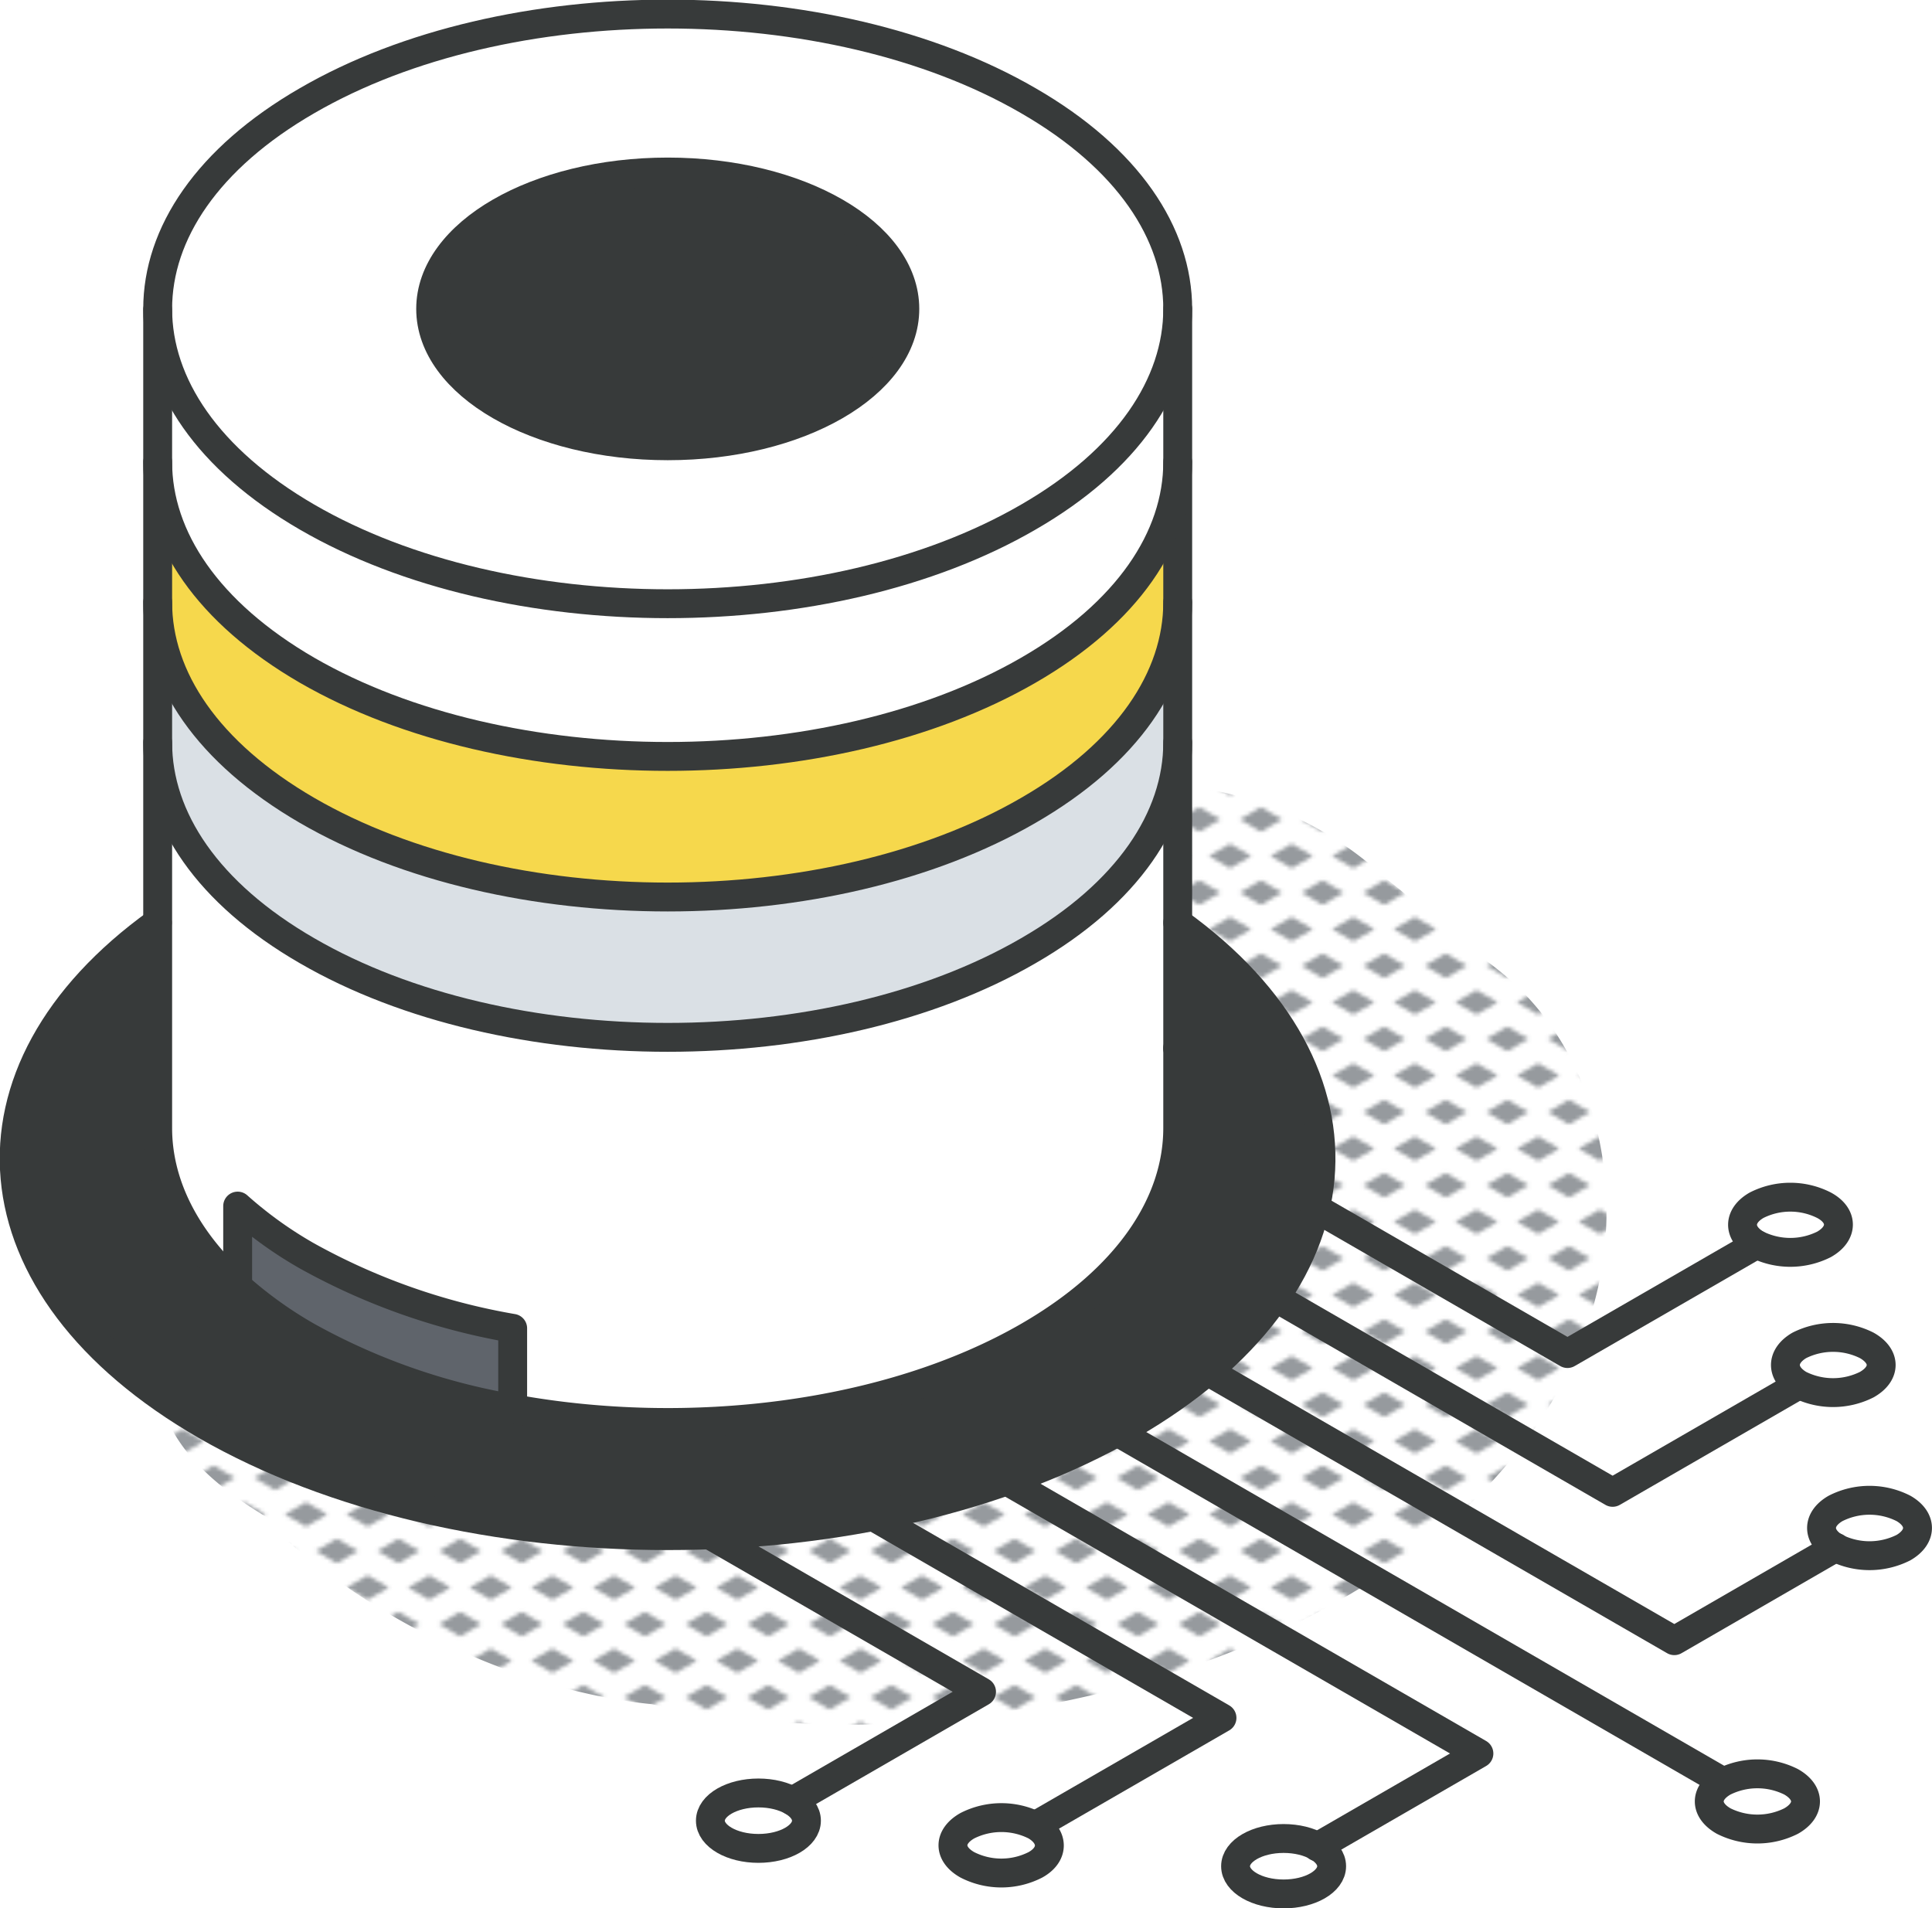
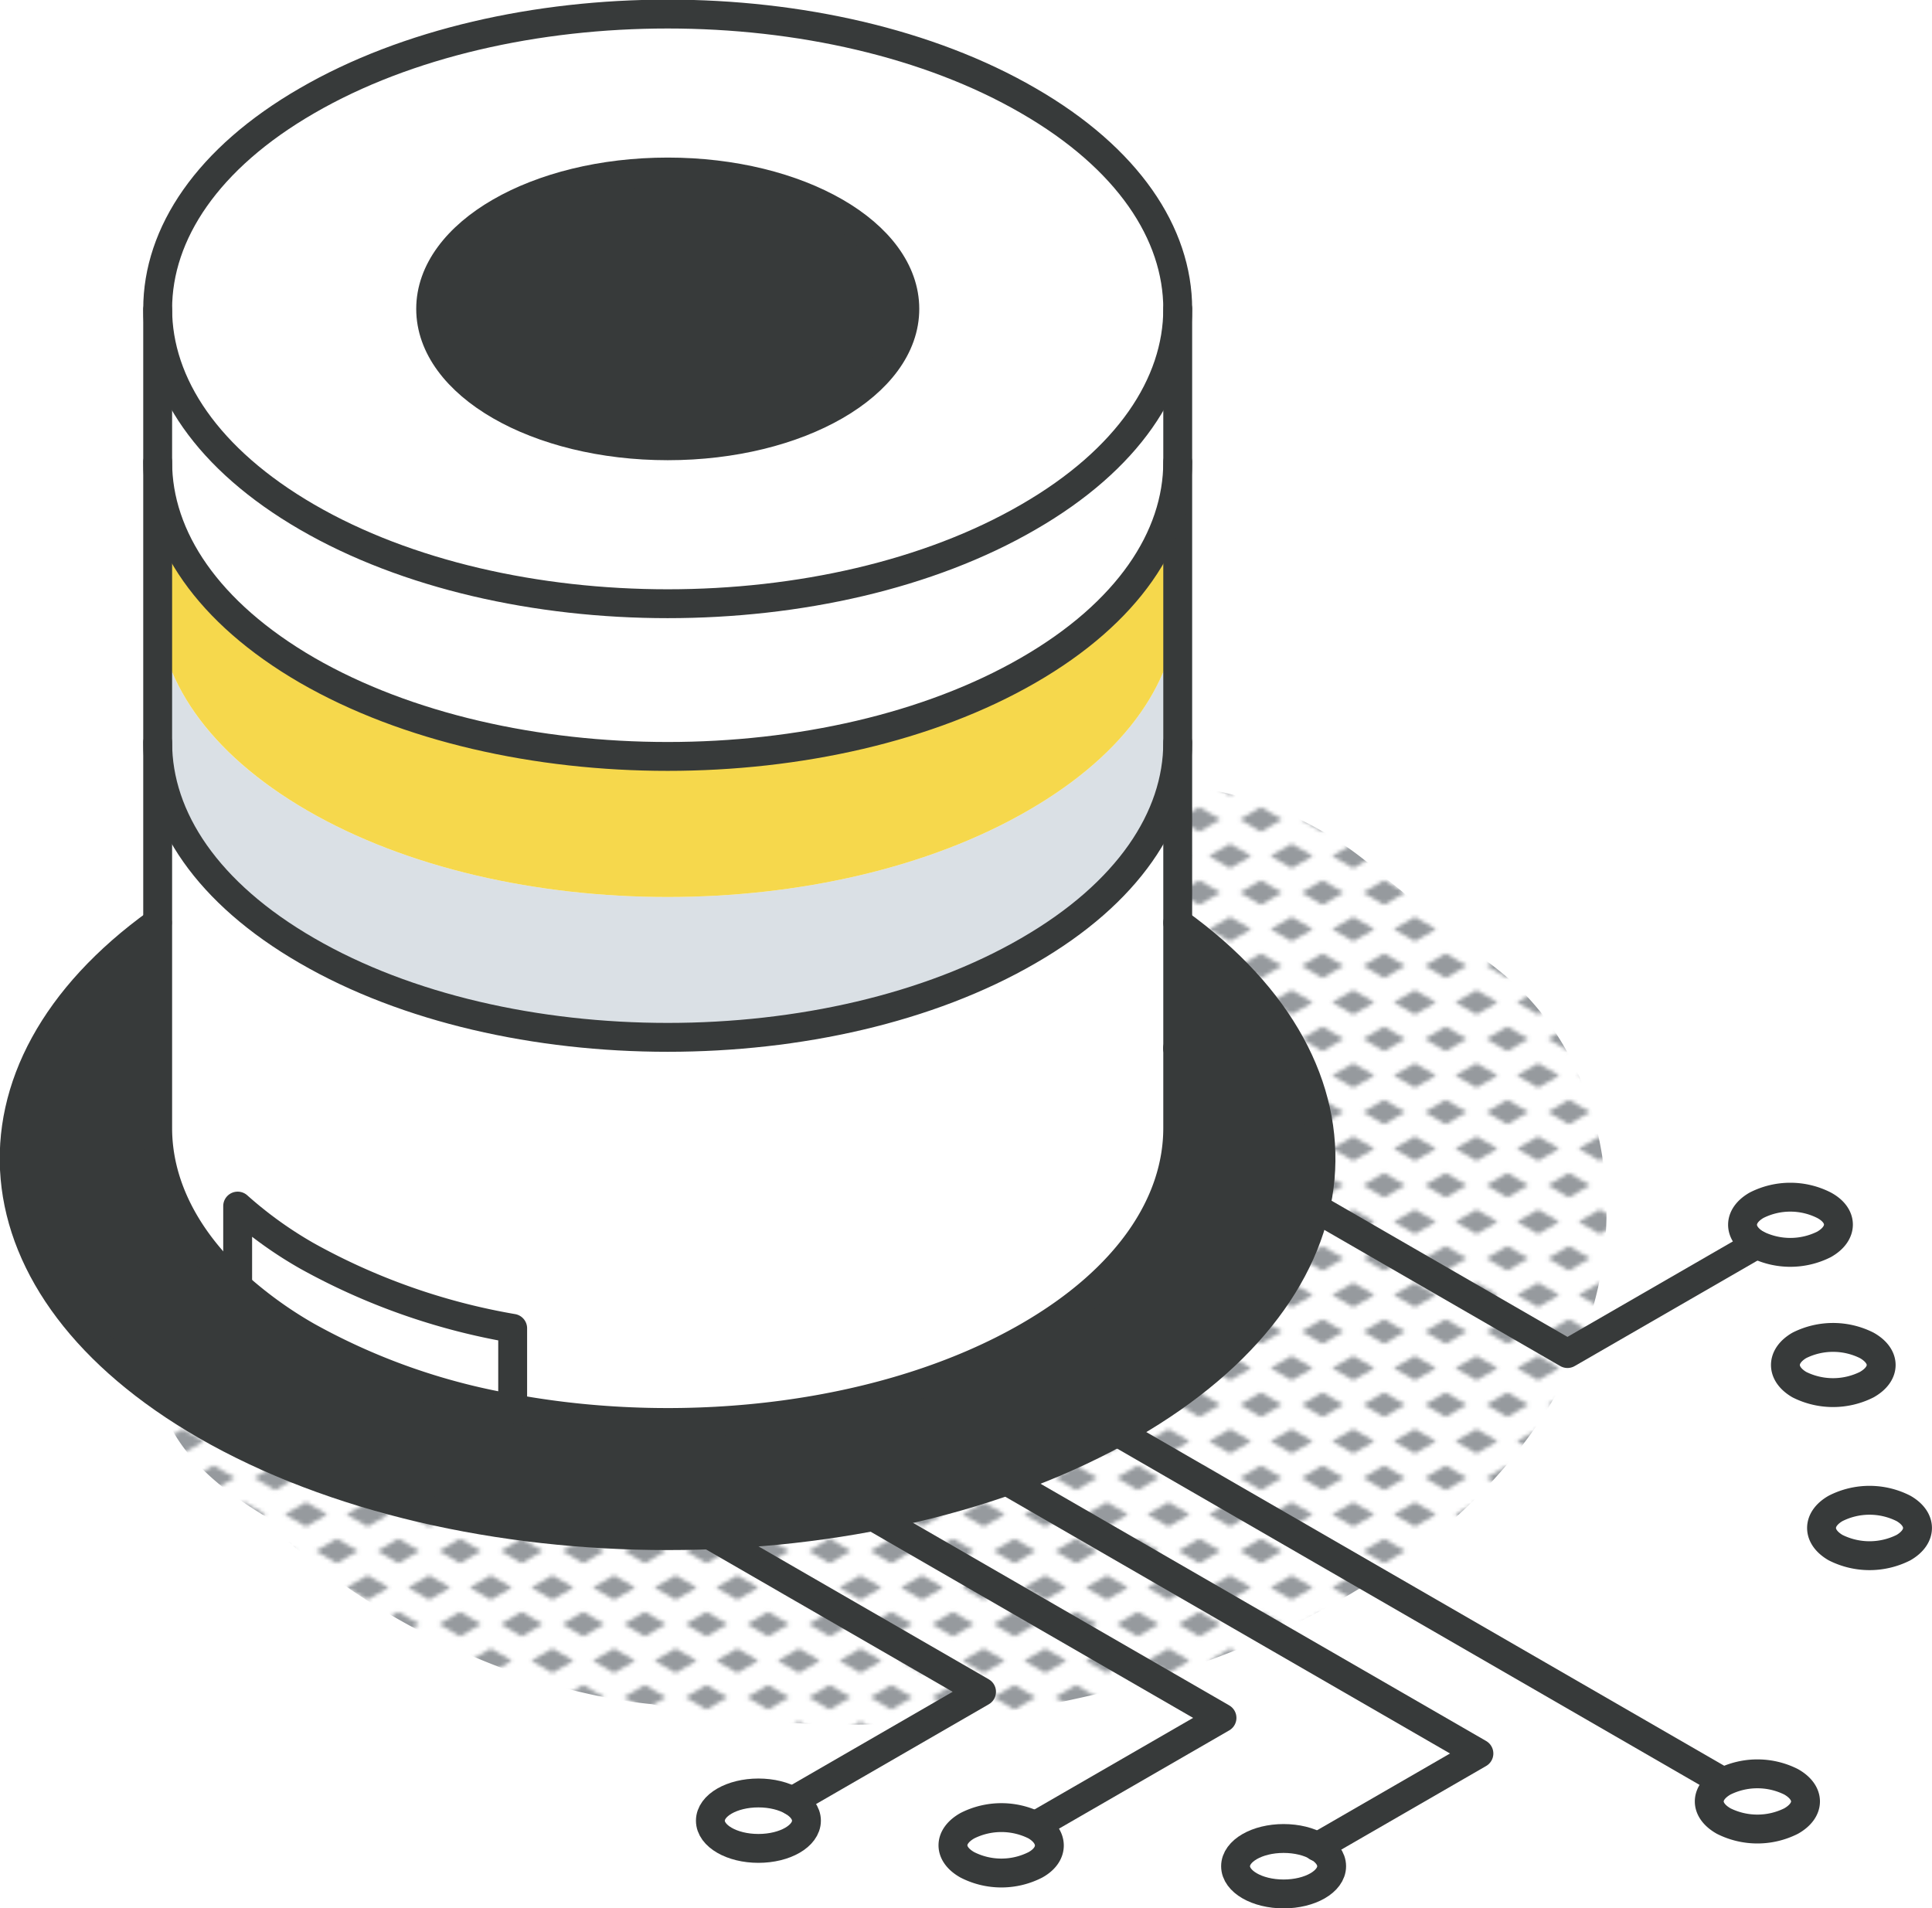
<svg xmlns="http://www.w3.org/2000/svg" viewBox="0 0 200.71 198.26">
  <defs>
    <style>.cls-1,.cls-4{fill:none;}.cls-2{fill:#969a9e;}.cls-3{fill:url(#New_Pattern_Swatch_3);}.cls-4{stroke:#373a3a;stroke-linecap:round;stroke-linejoin:round;stroke-width:3px;}.cls-5{fill:#373a3a;}.cls-6{fill:#fff;}.cls-7{fill:#dae0e5;}.cls-8{fill:#f6d84c;}.cls-9{fill:#5f646b;}</style>
    <pattern id="New_Pattern_Swatch_3" data-name="New Pattern Swatch 3" width="16" height="19" patternTransform="translate(9.39 -6.07) scale(0.4)" patternUnits="userSpaceOnUse" viewBox="0 0 16 19">
      <rect class="cls-1" width="16" height="19" />
      <polygon class="cls-2" points="16 22.18 10.5 19 16 15.82 21.5 19 16 22.18" />
      <polygon class="cls-2" points="8 12.68 2.5 9.5 8 6.33 13.5 9.5 8 12.68" />
      <polygon class="cls-2" points="0 22.18 -5.5 19 0 15.82 5.5 19 0 22.18" />
      <polygon class="cls-2" points="16 3.18 10.5 0 16 -3.17 21.5 0 16 3.18" />
      <polygon class="cls-2" points="0 3.18 -5.5 0 0 -3.17 5.5 0 0 3.18" />
    </pattern>
  </defs>
  <g id="Layer_2" data-name="Layer 2">
    <g id="icons_design" data-name="icons design">
      <path class="cls-3" d="M166.61,121.24c-1-7.92-4.53-15.31-10.82-20.36a35.32,35.32,0,0,0-5.3-3.56,46.49,46.49,0,0,0-6.44-6,36.82,36.82,0,0,0-23.55-9.88c-10.61-.56-13.28,16.94-2.55,18.81a31.19,31.19,0,0,1,14.28,6.09c4,4.66,5.59,11.48,4.77,17.92-8.37,9.84-21.37,17.35-33.21,21.67a95.33,95.33,0,0,1-43.87,5.18,114.08,114.08,0,0,1-22.47-5.25c-6.23-2-13.58-5.71-20.18-3.37a1.14,1.14,0,0,0-.81,1.06c.31,6.5,6.28,11.13,11.44,14.18l.11.06a5.32,5.32,0,0,0,1.41,1.91c9.86,8.77,24.21,15.91,38.3,17.35,2.63.59,5.35,1,8,1.31a97,97,0,0,0,24,.13c16.41-1.91,33.27-7.08,46.72-16.95C159.27,152.09,168.69,137.79,166.61,121.24Z" />
      <line class="cls-4" x1="95.36" y1="136.81" x2="178.68" y2="184.92" />
      <polyline class="cls-4" points="85.22 142.67 153.64 182.17 136.84 191.87" />
-       <polyline class="cls-4" points="105.51 130.95 173.94 170.45 190.73 160.75" />
      <polyline class="cls-4" points="75.07 148.52 126.95 178.47 107.93 189.45" />
-       <polyline class="cls-4" points="115.66 125.09 167.53 155.04 186.55 144.06" />
      <polyline class="cls-4" points="64.93 154.38 101.97 175.76 82.32 187.11" />
      <polyline class="cls-4" points="125.8 119.24 162.84 140.62 182.49 129.28" />
      <path class="cls-4" d="M186.07,185.11c2,1.13,2,2.95,0,4.08a7.82,7.82,0,0,1-7,0c-2-1.13-2-2.95,0-4.08A7.82,7.82,0,0,1,186.07,185.11Z" />
      <ellipse class="cls-4" cx="133.35" cy="193.88" rx="4.99" ry="2.88" />
      <path class="cls-4" d="M190.69,160.78a7.84,7.84,0,0,0,7.06,0c1.94-1.13,1.94-2.95,0-4.07a7.78,7.78,0,0,0-7.06,0C188.75,157.83,188.75,159.65,190.69,160.78Z" />
      <path class="cls-4" d="M107.56,189.67c1.94,1.13,1.94,3,0,4.07a7.78,7.78,0,0,1-7.06,0c-2-1.12-2-2.94,0-4.07A7.84,7.84,0,0,1,107.56,189.67Z" />
      <path class="cls-4" d="M186.93,143.85a7.82,7.82,0,0,0,7,0c2-1.13,2-2.95,0-4.08a7.82,7.82,0,0,0-7,0C185,140.9,185,142.72,186.93,143.85Z" />
      <ellipse class="cls-4" cx="78.79" cy="189.15" rx="4.99" ry="2.88" />
      <path class="cls-4" d="M182.49,129.28a7.82,7.82,0,0,0,7,0c2-1.13,2-3,0-4.07a7.75,7.75,0,0,0-7,0C180.54,126.33,180.54,128.15,182.49,129.28Z" />
      <path class="cls-5" d="M24.69,133.6a42.52,42.52,0,0,0,7.21,5.18,67.12,67.12,0,0,0,21.36,7.51c18.28,3.36,39.08.85,53.57-7.51,10.35-6,15.52-13.81,15.52-21.64V95.86c21.39,15.39,19.73,37.93-5,52.2-26.51,15.3-69.48,15.3-96,0-24.72-14.27-26.38-36.81-5-52.2v21.28C16.38,122.87,19.15,128.6,24.69,133.6Z" />
      <path class="cls-6" d="M122.35,109v8.19c0,7.83-5.17,15.67-15.52,21.64-14.49,8.36-35.29,10.87-53.57,7.51V138a67.38,67.38,0,0,1-21.36-7.52,42,42,0,0,1-7.21-5.18v8.3c-5.54-5-8.31-10.73-8.31-16.46v-40c0,7.83,5.18,15.66,15.52,21.63,20.69,12,54.24,12,74.93,0,10.35-6,15.52-13.8,15.52-21.63Z" />
      <path class="cls-7" d="M122.35,62.57V77.14c0,7.83-5.17,15.66-15.52,21.63-20.69,12-54.24,12-74.93,0C21.56,92.8,16.38,85,16.38,77.14V62.57c0,7.83,5.18,15.65,15.52,21.62,20.69,12,54.24,12,74.93,0C117.18,78.22,122.35,70.4,122.35,62.57Z" />
      <path class="cls-8" d="M122.35,48V62.57c0,7.83-5.17,15.65-15.52,21.62-20.69,12-54.24,12-74.93,0-10.34-6-15.52-13.79-15.52-21.62V48c0,7.83,5.18,15.66,15.52,21.63,20.69,11.94,54.24,11.94,74.93,0C117.18,63.65,122.35,55.82,122.35,48Z" />
-       <path class="cls-6" d="M122.35,32.09V48c0,7.83-5.17,15.66-15.52,21.63-20.69,11.94-54.24,11.94-74.93,0-10.34-6-15.52-13.8-15.52-21.63V32.09c0,7.83,5.18,15.66,15.52,21.63,20.69,12,54.24,12,74.93,0C117.18,47.75,122.35,39.92,122.35,32.09Z" />
      <path class="cls-6" d="M106.83,10.46c10.35,6,15.52,13.8,15.52,21.63s-5.17,15.66-15.52,21.63c-20.69,12-54.24,12-74.93,0-10.34-6-15.52-13.8-15.52-21.63S21.56,16.43,31.9,10.46C52.59-1.49,86.14-1.49,106.83,10.46Zm-20,31.68c9.62-5.55,9.62-14.55,0-20.1S61.57,16.49,52,22s-9.62,14.55,0,20.1S77.17,47.7,86.78,42.14Z" />
      <ellipse class="cls-5" cx="69.37" cy="32.09" rx="24.63" ry="14.22" />
-       <path class="cls-9" d="M53.26,138v8.29a67.12,67.12,0,0,1-21.36-7.51,42.52,42.52,0,0,1-7.21-5.18v-8.3a42,42,0,0,0,7.21,5.18A67.38,67.38,0,0,0,53.26,138Z" />
      <path class="cls-4" d="M122.35,32.09c0,7.83-5.17,15.66-15.52,21.63-20.69,12-54.24,12-74.93,0-10.34-6-15.52-13.8-15.52-21.63S21.56,16.43,31.9,10.46c20.69-12,54.24-12,74.93,0C117.18,16.43,122.35,24.26,122.35,32.09Z" />
      <ellipse class="cls-4" cx="69.37" cy="32.09" rx="24.63" ry="14.22" />
      <path class="cls-4" d="M122.35,109v8.19c0,7.83-5.17,15.67-15.52,21.64-14.49,8.36-35.29,10.87-53.57,7.51a67.12,67.12,0,0,1-21.36-7.51,42.52,42.52,0,0,1-7.21-5.18c-5.53-5-8.31-10.73-8.31-16.46v-85" />
      <line class="cls-4" x1="122.35" y1="32.09" x2="122.35" y2="108.85" />
      <path class="cls-4" d="M122.35,95.86c21.39,15.39,19.73,37.93-5,52.2-26.51,15.3-69.48,15.3-96,0-24.72-14.27-26.38-36.81-5-52.2" />
      <line class="cls-4" x1="122.35" y1="108.85" x2="122.35" y2="108.95" />
      <path class="cls-4" d="M53.26,146.29V138a67.38,67.38,0,0,1-21.36-7.52,42,42,0,0,1-7.21-5.18v8.3" />
      <path class="cls-4" d="M122.35,77.14c0,7.83-5.17,15.66-15.52,21.63-20.69,12-54.24,12-74.93,0C21.56,92.8,16.38,85,16.38,77.14" />
-       <path class="cls-4" d="M122.35,62.57c0,7.83-5.17,15.65-15.52,21.62-20.69,12-54.24,12-74.93,0-10.34-6-15.52-13.79-15.52-21.62" />
      <path class="cls-4" d="M122.35,48c0,7.83-5.17,15.66-15.52,21.63-20.69,11.94-54.24,11.94-74.93,0-10.34-6-15.52-13.8-15.52-21.63" />
    </g>
  </g>
</svg>